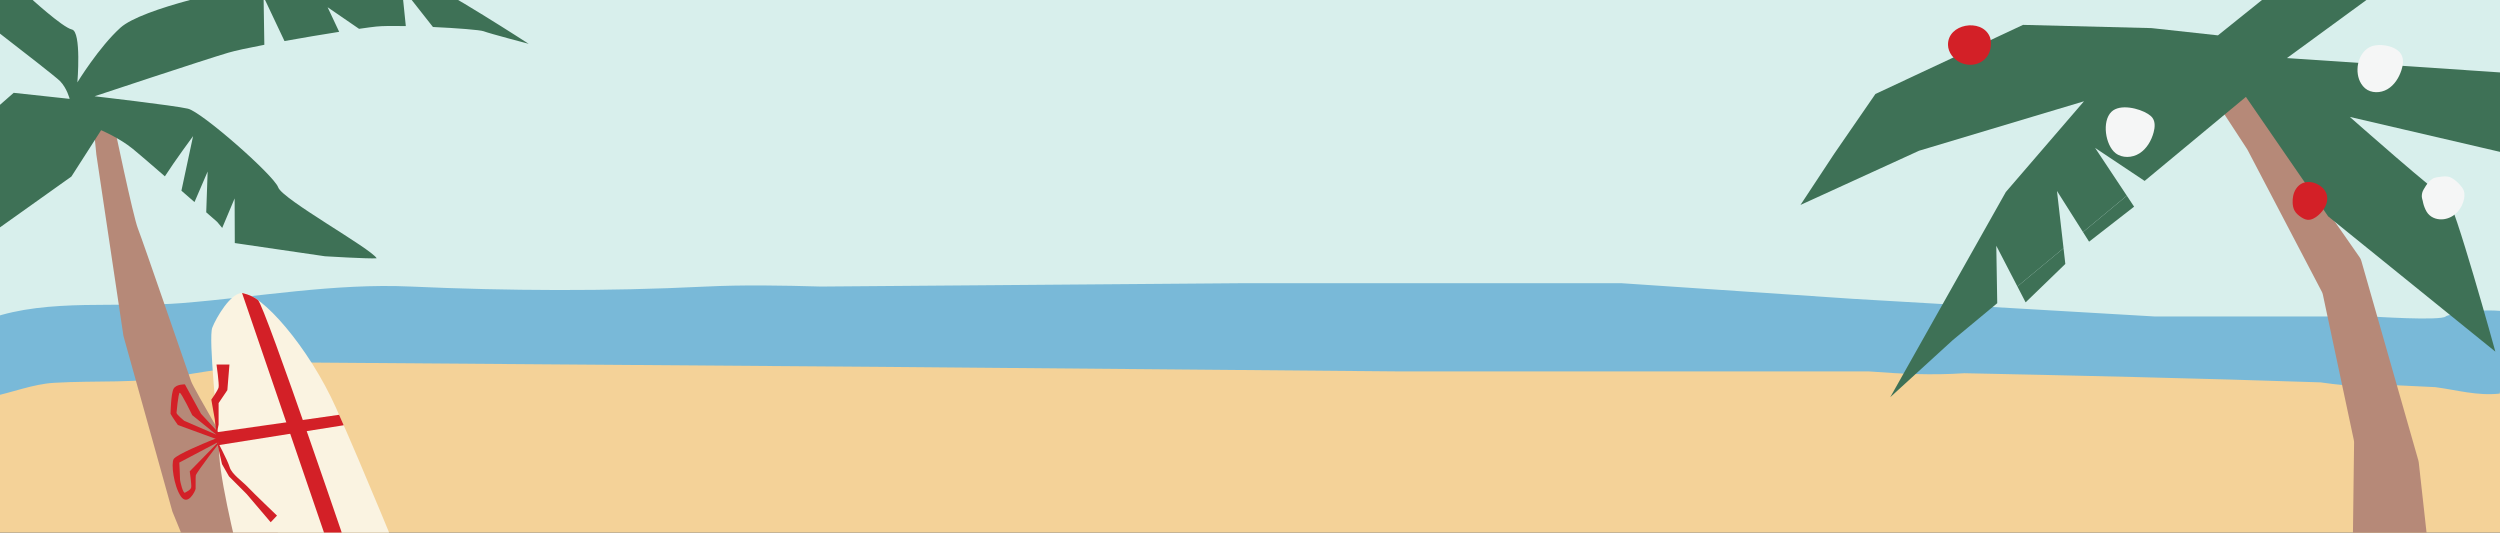
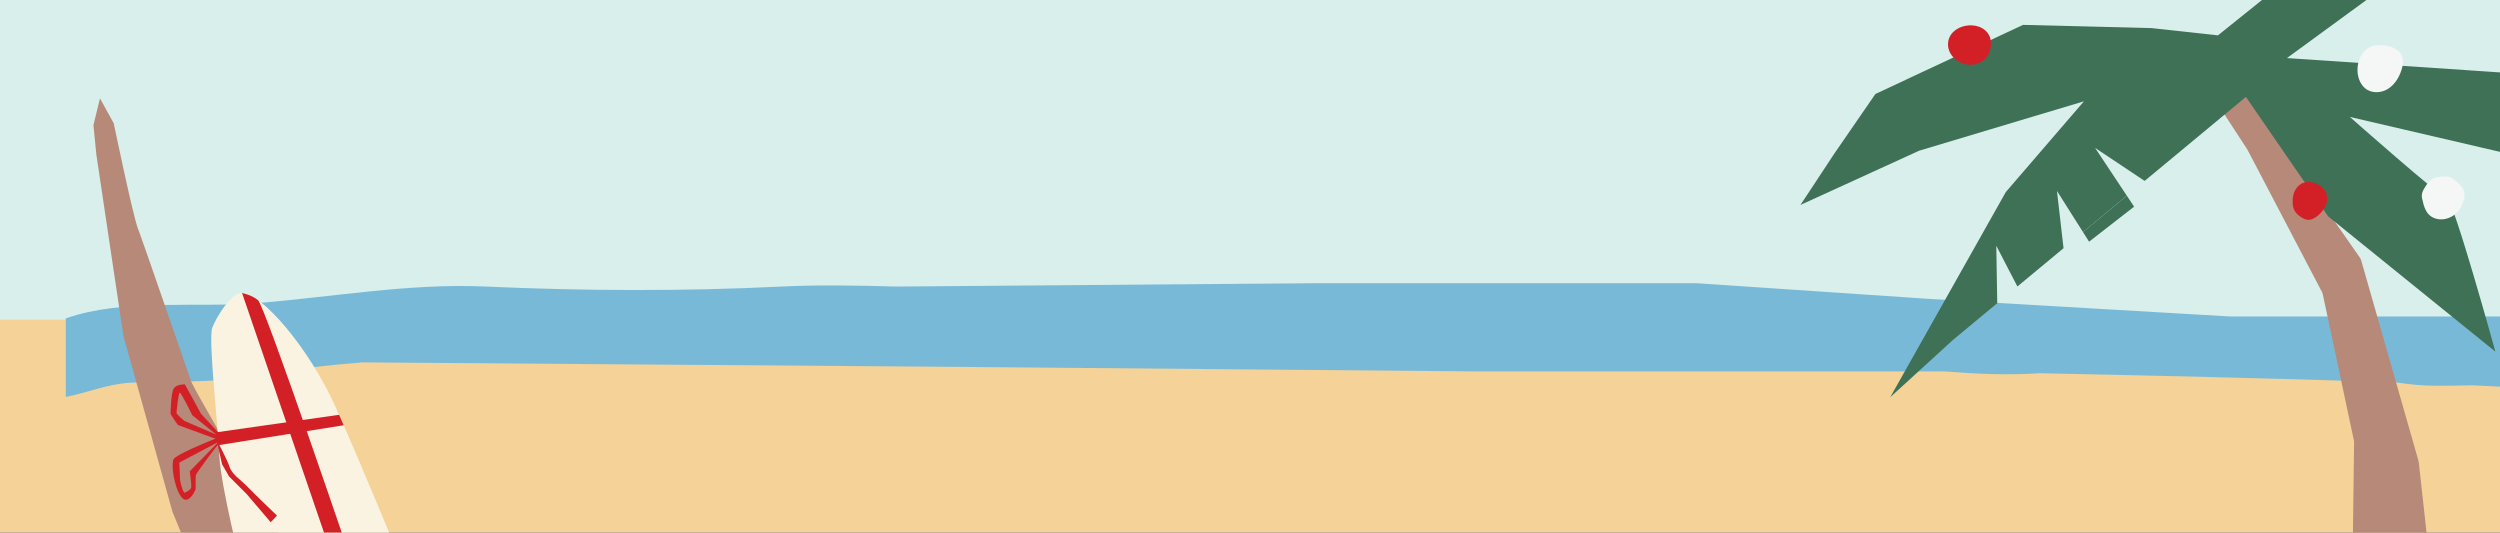
<svg xmlns="http://www.w3.org/2000/svg" id="Layer_18" data-name="Layer 18" viewBox="0 0 1920 409">
  <rect x="0" y="0" width="1920" height="409" fill="#333333" stroke="none" />
  <defs>
    <style>
      .cls-1 {
        fill: none;
      }

      .cls-2 {
        clip-path: url(#clippath);
      }

      .cls-3 {
        fill: #f4d298;
      }

      .cls-4 {
        fill: #f5f6f6;
      }

      .cls-5 {
        fill: #faf3e1;
      }

      .cls-6 {
        fill: #b68978;
      }

      .cls-7 {
        fill: #d32027;
      }

      .cls-8 {
        fill: #d8efec;
      }

      .cls-9 {
        fill: #3e7156;
      }

      .cls-10 {
        fill: #79b9d8;
      }
    </style>
    <clipPath id="clippath">
      <rect class="cls-1" width="1920" height="409" />
    </clipPath>
  </defs>
  <g class="cls-2">
    <g>
      <rect class="cls-1" y=".82" width="1920" height="409" />
      <rect class="cls-3" y="53.76" width="1920" height="409" />
      <polygon class="cls-8" points="1923.87 246.76 0 245.45 0 -.82 1922.17 -.82 1923.87 246.76" />
-       <path class="cls-10" d="M1878.32,243.02c-3.56,3.58-57.76,0-57.76,0h-166.25l-231.24-13.52-178.09-12.02h-288.71l-154.86,1.23c-2.84,0-5.69,.03-8.54,.07l-162.33,1.29c-29.84-.84-59.62-1.41-89.3,.05-75.07,3.69-151.19,3.32-226.05-.06-58.35-2.63-116.75,7.98-175.39,12.71-47.24,3.81-102.93-3.78-147.01,11.75v60.32c16.42-3.27,32.32-9.86,48.69-10.84,32.87-1.96,63.6,.71,96.33-5.28,27.24-4.99,54.83-8.17,82.52-10.42l454.91,3.43,397.34,3.49h362.41c24.44,1.9,48.83,3.1,73.62,1.41,72.36,1.47,184.54,3.98,273.47,7.02,3.1,.41,6.2,.82,9.33,1.23,16.8,2.17,33.26,1.18,49.83,1.04,10.51,.46,20.24,.93,29.02,1.4,16.62,2.18,32.11,6.84,49.52,4.96l7.42-62.55c-19.79-3.78-47.28,1.67-48.9,3.29h.02Z" />
+       <path class="cls-10" d="M1878.32,243.02h-166.25l-231.24-13.52-178.09-12.02h-288.71l-154.86,1.23c-2.84,0-5.69,.03-8.54,.07l-162.33,1.29c-29.84-.84-59.62-1.41-89.3,.05-75.07,3.69-151.19,3.32-226.05-.06-58.35-2.63-116.75,7.98-175.39,12.71-47.24,3.81-102.93-3.78-147.01,11.75v60.32c16.42-3.27,32.32-9.86,48.69-10.84,32.87-1.96,63.6,.71,96.33-5.28,27.24-4.99,54.83-8.17,82.52-10.42l454.91,3.43,397.34,3.49h362.41c24.44,1.9,48.83,3.1,73.62,1.41,72.36,1.47,184.54,3.98,273.47,7.02,3.1,.41,6.2,.82,9.33,1.23,16.8,2.17,33.26,1.18,49.83,1.04,10.51,.46,20.24,.93,29.02,1.4,16.62,2.18,32.11,6.84,49.52,4.96l7.42-62.55c-19.79-3.78-47.28,1.67-48.9,3.29h.02Z" />
      <path class="cls-6" d="M1799.43,540.24h76.88v-77.05c0-.79-.11-1.57-.29-2.34l-11.5-44.33c-.11-.43-.18-.86-.25-1.31l-6.67-60.07c-.06-.52-.15-1.03-.31-1.53l-43.78-153.24c-.28-.99-.72-1.93-1.31-2.77l-57.68-82.84-41.93-60.96c-3.56-5.16-11.1-5.42-14.98-.51l-2.28,2.88c-2.5,3.14-2.7,7.54-.51,10.89l30.88,47.34c.17,.25,.31,.51,.45,.77l56.97,108.79c.4,.76,.68,1.56,.86,2.39l23.75,111.61c.14,.68,.22,1.37,.2,2.06l-1.7,135.21c0,.29-.02,.57-.05,.86l-6.8,64.14h.05Z" />
      <g>
        <polygon class="cls-9" points="1638.99 158.72 1633.4 150.29 1599.73 178.21 1604.41 185.61 1638.99 158.72" />
-         <polygon class="cls-9" points="1586.17 202.71 1584.79 190.61 1549.36 220 1555.68 232.2 1586.17 202.71" />
        <path class="cls-9" d="M1879.37,152.48c-4.9-.93-74.69-62.68-74.69-62.68l256.38,59.64-49.44-65.3-57.03-26.19-198.22-13.35,124.79-91.19-23.02-2.52-114.64,44.05-40.12,32.22-50.97-5.57-98.73-2.48-113.36,53.07-31.64,45.9-25.92,39.32,91.07-41.63,126.67-37.99-60.02,69.68-88.76,157.57,48.06-43.88,34.1-28.3-.73-44.11,16.21,31.28,35.43-29.4-5.04-43.98,19.98,31.58,33.67-27.93-24.38-36.73,38.05,25.39,77.78-64.53,63.18,91.76,128.41,103.88s-32.18-116.66-37.07-117.58h0Z" />
      </g>
-       <path class="cls-4" d="M1624.67,117.56c5.18,4.08,12.86,3.75,18.42,.23s9.16-9.7,10.9-16.18c.98-3.65,1.34-7.86-.78-10.94-.92-1.32-2.22-2.31-3.56-3.18-6.63-4.24-21.49-8.05-28.08-1.61-7.5,7.33-4.58,25.61,3.1,31.67h0Z" />
      <path class="cls-7" d="M1496.06,34.48c.12,5.8,4.22,11.07,9.47,13.53,3.67,1.73,7.94,2.24,11.87,1.24,3.93-1.01,7.48-3.57,9.5-7.09,1.56-2.73,2.19-5.93,2.12-9.07-.04-1.81-.3-3.65-1.06-5.3-6.38-13.95-32.24-9.54-31.89,6.68h0Z" />
      <rect class="cls-1" y=".82" width="1920" height="409" />
      <path class="cls-4" d="M1870.98,136.25c-1.23,.37-2.01,.46-3.03,1.22-1.09,.82-2.3,1.68-3.15,2.74-1.28,1.59-2.34,3.48-3.41,5.22-1.07,1.73-1.53,3.75-1.44,5.79,.05,1.08,.48,1.98,.7,3.02,.26,1.17,.45,2.29,.83,3.43,.73,2.17,1.72,4.59,3.2,6.37,3.03,3.63,7.88,4.95,12.41,4.27,8.06-1.22,13.76-7.88,15.33-15.6,.34-1.66,.35-3.81,.02-5.48-.37-1.84-1.88-3.7-3.08-5.1-1.76-2.07-3.91-3.99-6.27-5.34-2.68-1.54-5.28-1.71-12.11-.54h0Z" />
      <path class="cls-4" d="M1813.39,64.28c.82,1.3,1.79,2.5,2.96,3.5,4.67,3.97,11.96,3.84,17.24,.71s8.75-8.68,10.68-14.5c1.29-3.9,1.93-8.34,0-11.99-3.72-7.04-17.61-9.29-24.38-5.78-9.56,4.93-11.86,19.53-6.51,28.04l.02,.02h-.01Z" />
      <path class="cls-6" d="M87.33,94.61s14.83,71.44,18.64,81.06,36.89,106.16,40.84,117.21c3.95,11.03,130.75,224.82,130.75,224.82l-90.53,8.94-54.63-133.78-37.59-134.84-20.8-139.24-2.24-22.64,5.01-20.61,10.53,19.08h.02Z" />
-       <path class="cls-9" d="M406.12,33.71S340.24-8.97,322.67-15.61c-17.57-6.63-99.91,1.82-120.19,3.9S109.06,6.32,92.5,21.28c-16.56,14.96-33.07,41.98-33.07,41.98,0,0,3.24-38.92-4.16-40.58C47.86,21.04,22.38-2.46,22.38-2.46L-10.94-10.85H-47.65S40.66,56.74,46.05,62.22s7.44,13.71,7.44,13.71l-42.98-4.64-77.93,68.3-34.48,107.54L54.83,135.59l22.83-35.6s13.86,5.81,24.39,14.38c3.89,3.16,13.72,11.62,24.58,21.05,7.72-12.03,21.66-30.89,21.66-30.89l-8.96,41.92c3.49,3.04,6.89,6.01,10.04,8.75l10.1-23.47-1.09,31.33c5.11,4.47,8.4,7.35,8.4,7.35l3.87,4.64,9.54-22.67,.13,34.29,69.3,10.15s33.89,2.07,39.67,1.54c-4.52-7.66-72.29-45.16-75.64-54.47-3.36-9.31-58.63-57.9-69.33-60.42-10.7-2.52-71.71-9.53-71.71-9.53,0,0,83.97-27.92,102.69-33.45,5.33-1.58,15.51-3.75,27.71-6.09l-.58-36.82,16.05,33.95c14.08-2.54,29.16-5.06,42-7.08h0l-8.88-18.89,24.15,16.58c5.8-.84,10.41-1.46,13.25-1.75,4.75-.49,13.08-.56,22.66-.37l-3.04-29.62,23.88,30.33c18.66,.87,36.27,2.27,38.86,3.25,5.02,1.9,34.77,9.7,34.77,9.7h-.02v.03h.01Z" />
      <g>
        <path class="cls-5" d="M185.89,437.52s-16.21-62.88-17.46-87.81-8.58-90.01-5.38-98.1c3.19-8.09,14.15-26.58,22.84-26.58,14.68,0,51.12,41.14,72.32,88.53,21.19,47.38,52.36,123.98,52.36,123.98h-124.68v-.02h0Z" />
        <path class="cls-7" d="M185.89,225.03s6.94,1.21,12.24,5.45c5.29,4.24,74.44,208.22,74.44,208.22h-13.59l-73.08-213.67h0Z" />
        <polygon class="cls-7" points="260.43 318.56 263.97 326.59 167.94 341.85 167.18 331.86 260.43 318.56" />
        <g>
          <path class="cls-7" d="M169.32,333.89l-14.93-16.09-12.38-22.61s-6.46-.27-8.61,3.23-2.42,19.39-2.42,19.39c1.61,2.96,5.66,8.61,5.66,8.61l33.91,12.38-1.22-4.91h-.01Zm-27.84-10.71s-6.05-4.94-5.92-6.19c0,0,1.34-14.81,2.42-15.34s9.69,17.23,9.69,17.23l18.57,15.01-24.76-10.7h0Z" />
          <path class="cls-7" d="M159.52,339.29s-23.95,9.73-26.11,13.23,0,20.45,5.38,28.53c5.38,8.07,11.3-4.03,11.44-5.66,.13-1.61-.13-8.07,.13-10.23s19.65-27.19,19.65-27.19l2.16-3.77-12.65,5.08h0Zm-13.79,22.68s1.41,9.96,1.14,12.12-3.5,3.5-4.85,4.3-3.77-8.35-3.77-10.49-.53-12.65-.53-12.65l30.14-15.92-22.14,22.64h.01Z" />
          <path class="cls-7" d="M166.25,337.53s8.53,15.92,10.15,21.3c1.61,5.38,9.86,10.88,13.95,15.27,4.08,4.39,22.39,21.88,22.39,21.88l-4.85,5.11-18.4-21.6-13.63-13.65-5.38-9.43-4.23-18.88h0Z" />
-           <path class="cls-7" d="M166.25,279.97h9.97l-1.61,19.65-6.72,9.96v16.56l-1.62,7.74-1.33-11.92-2.65-15.04s5.08-7.04,5.61-9.46-1.62-17.5-1.62-17.5h-.03Z" />
        </g>
      </g>
      <path class="cls-7" d="M1763.31,145.08c-2.04,3.14-2.74,7.02-2.56,10.76,.1,1.97,.45,3.96,1.35,5.71,1.15,2.22,3.12,3.9,5.21,5.26,1.45,.95,3.03,1.79,4.75,1.98,3.05,.34,5.95-1.4,8.29-3.39,4.44-3.79,7.99-9.52,6.76-15.22-.71-3.26-2.95-6.07-5.77-7.85-6.13-3.87-13.82-3.74-18.03,2.75h0Z" />
    </g>
  </g>
</svg>